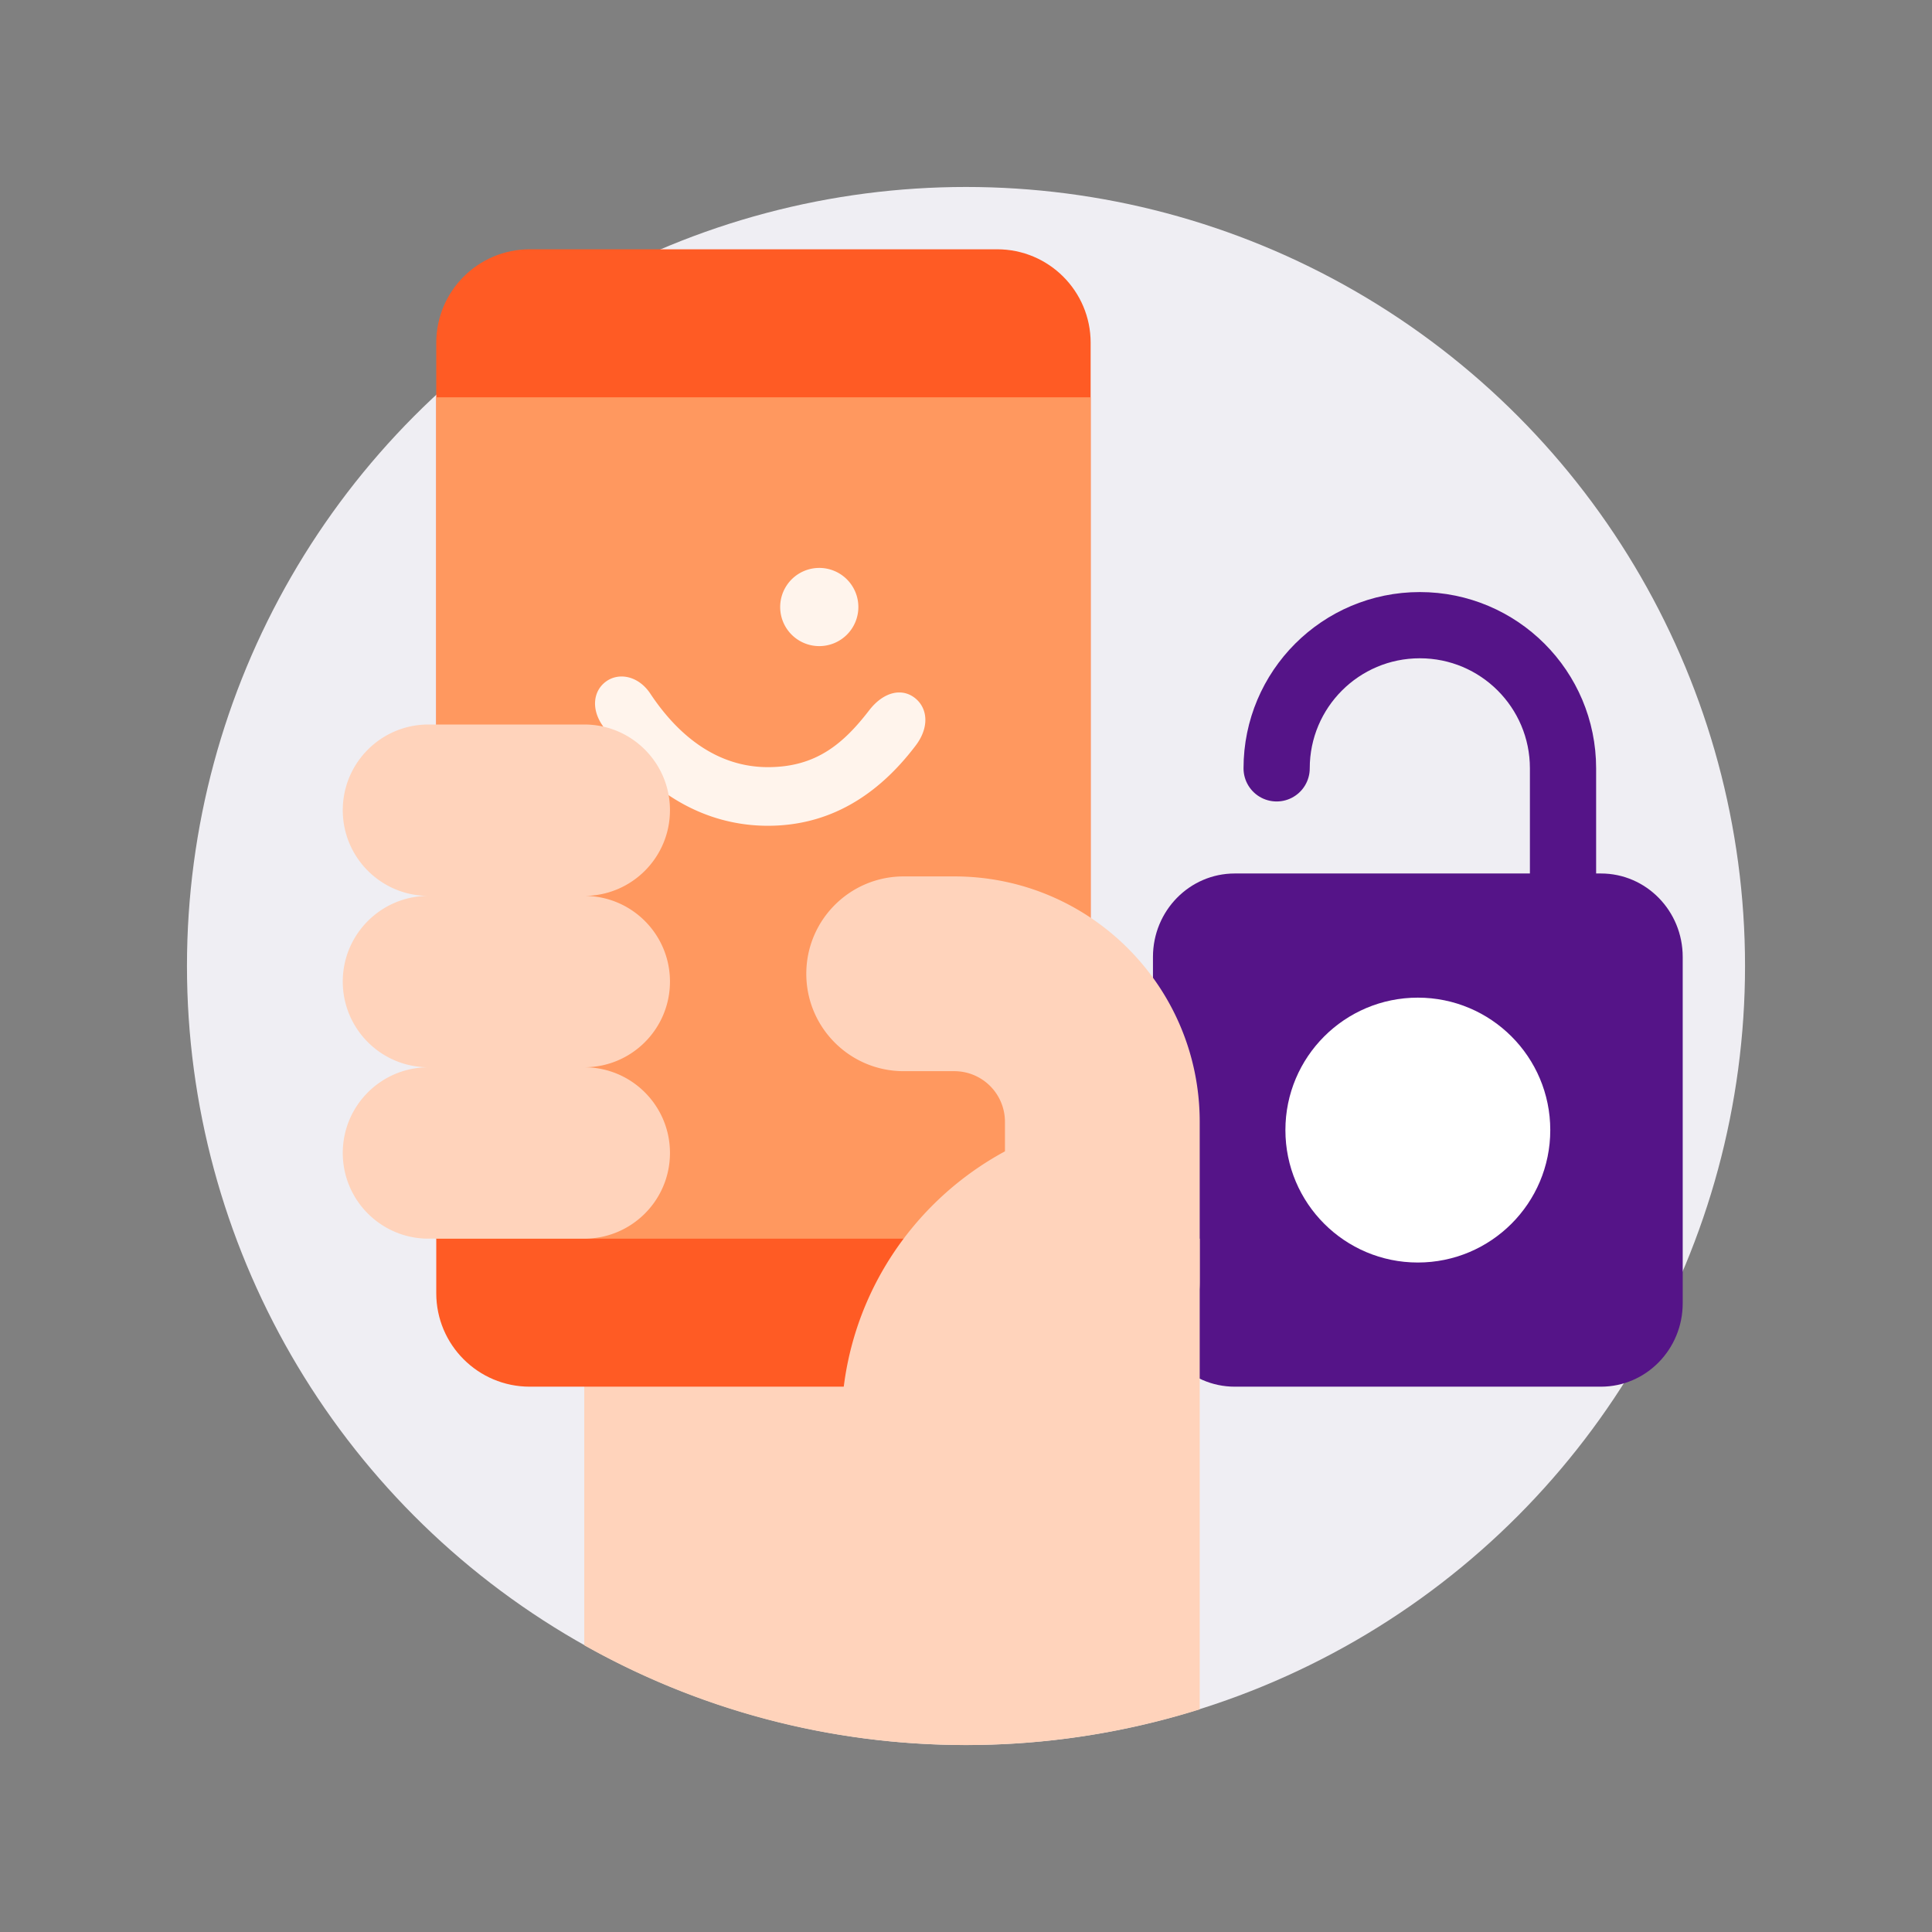
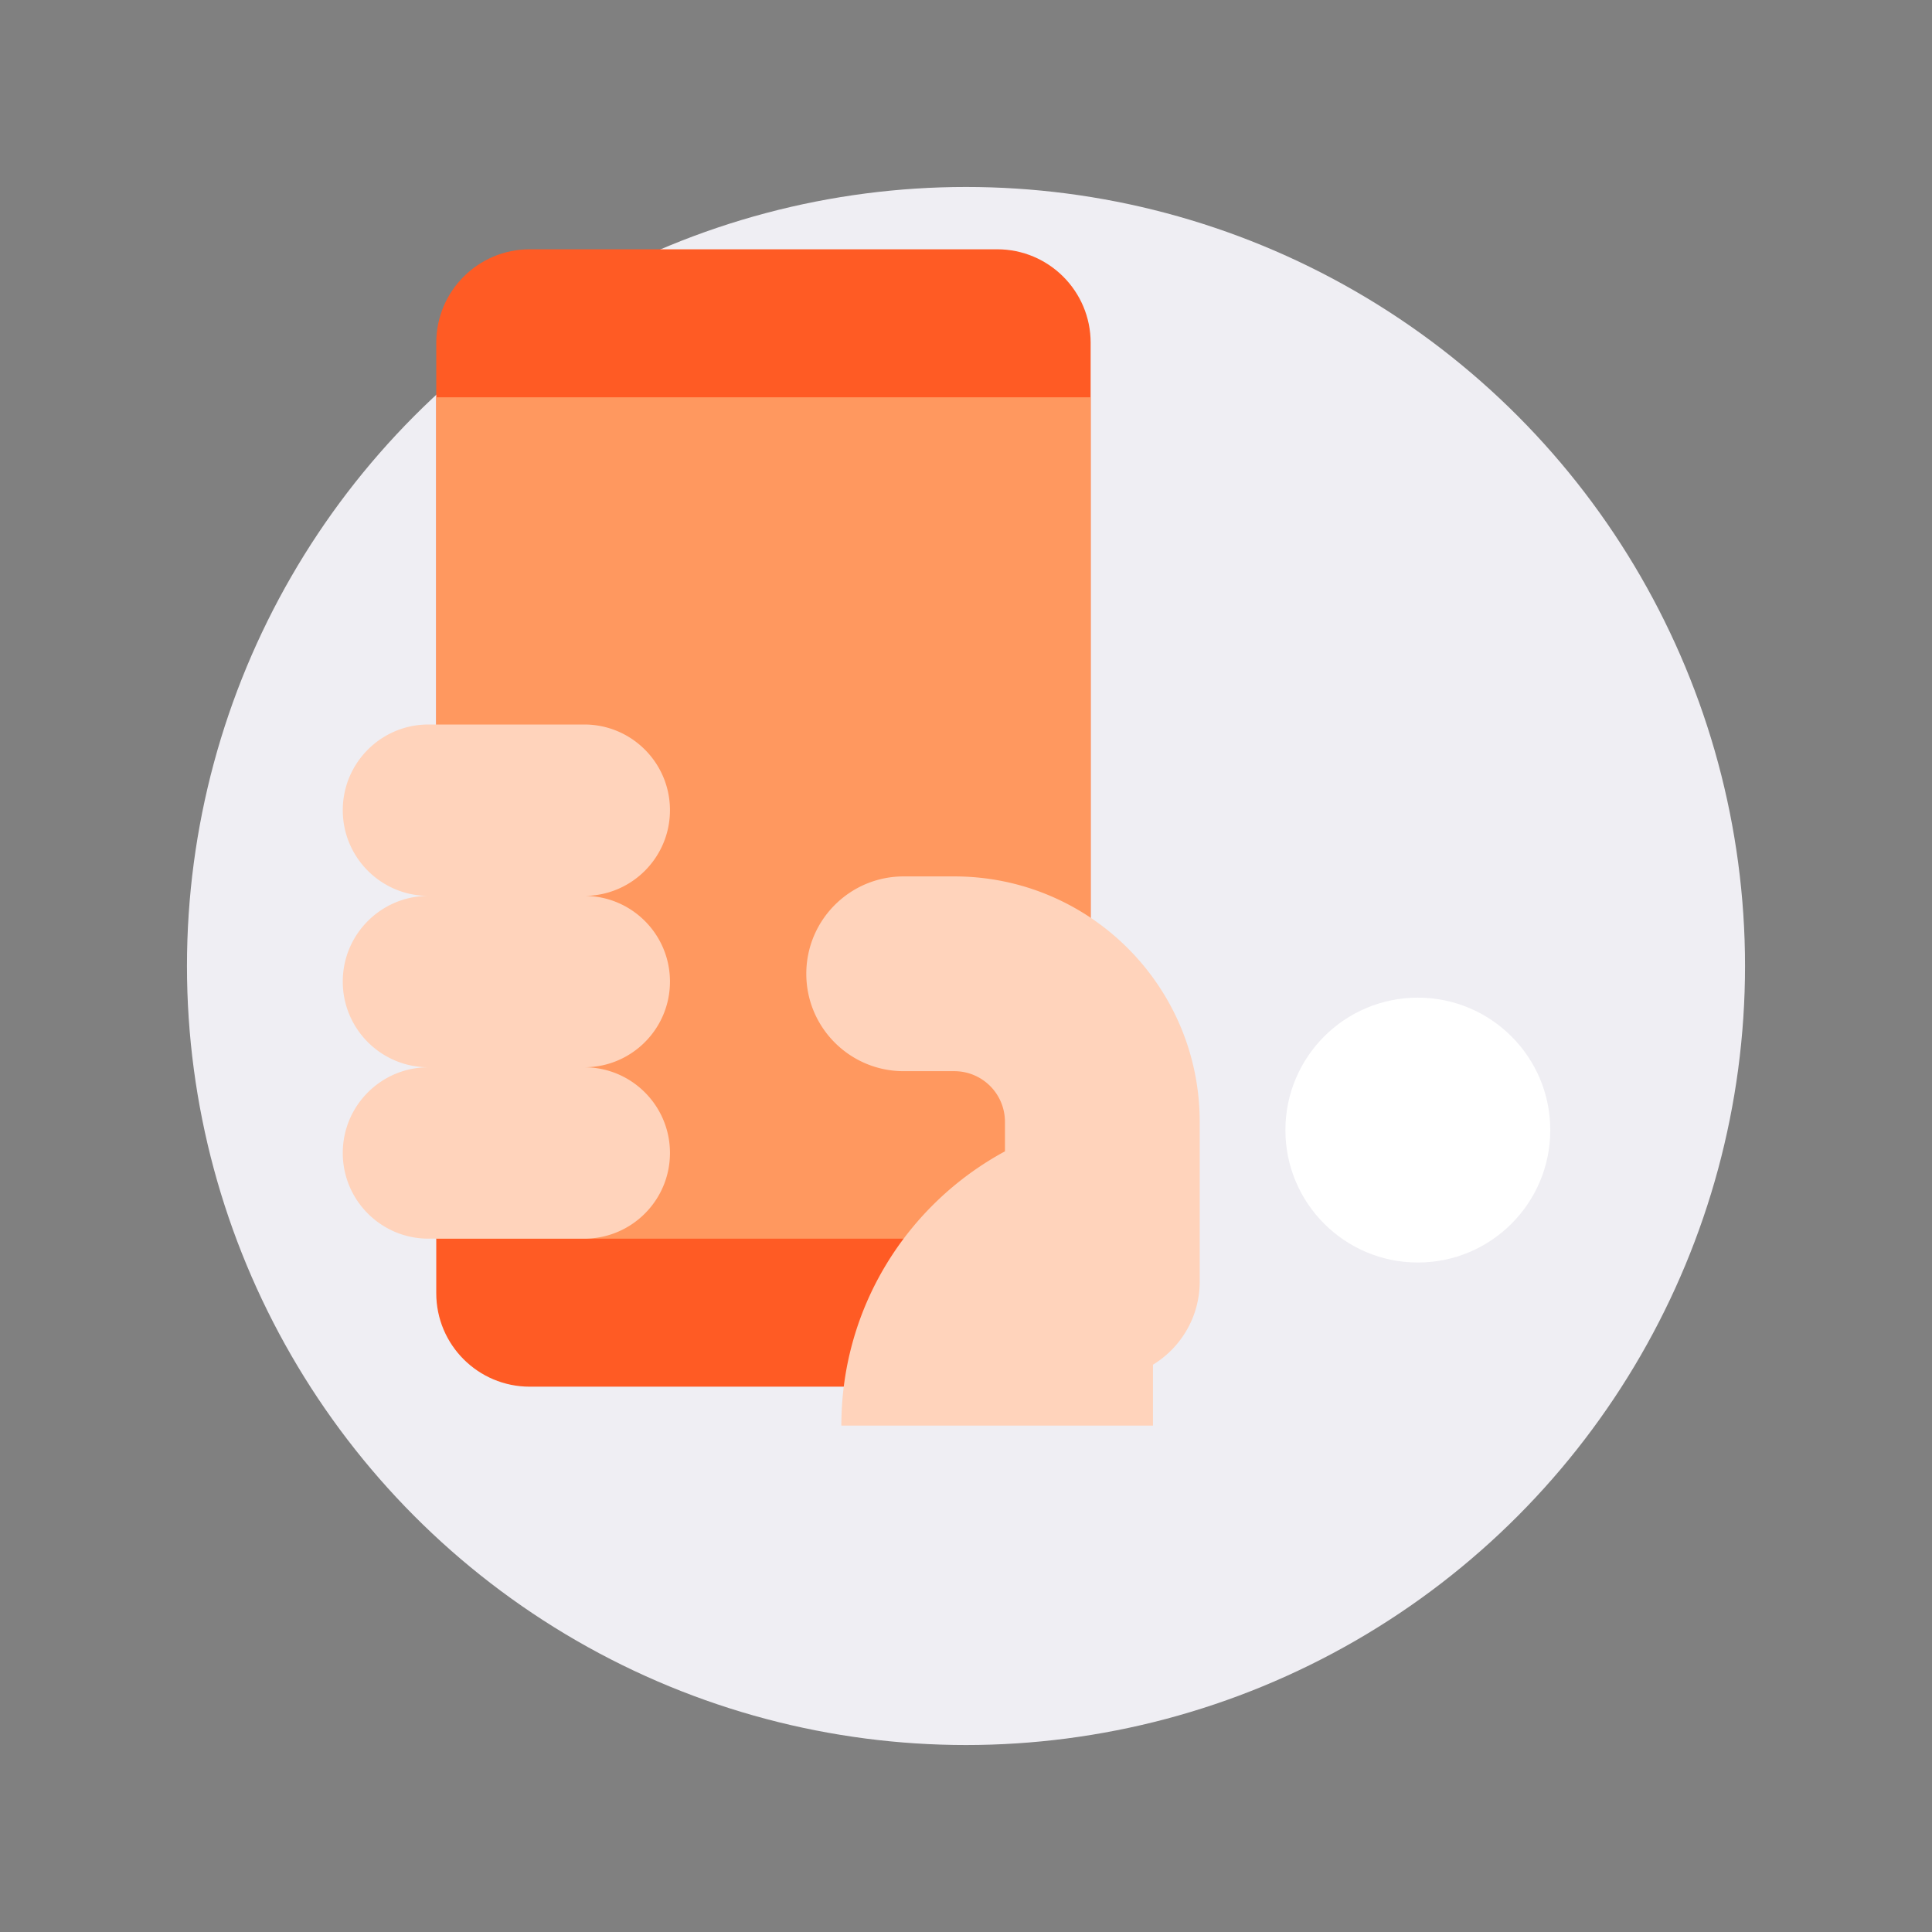
<svg xmlns="http://www.w3.org/2000/svg" fill="none" viewBox="0 0 248 248">
  <rect x="0" y="0" width="248" height="248" fill="#808080" stroke="none" />
  <circle cx="124" cy="124" r="100" fill="#EFEEF3" />
-   <path stroke="#551488" stroke-linecap="round" stroke-miterlimit="10" stroke-width="8.5" d="M200.636 129.613V98.63c0-10.155-8.225-18.38-18.381-18.38-10.155 0-18.38 8.225-18.38 18.38" />
-   <path fill="#551488" d="M205.503 178h-47.006c-5.801 0-10.497-4.791-10.497-10.71v-44.455c0-5.919 4.696-10.71 10.497-10.71h47.006c5.801 0 10.497 4.791 10.497 10.71v44.455c0 5.919-4.707 10.71-10.497 10.71z" />
  <path fill="#fff" d="M182 162.062c9.389 0 17-7.611 17-17 0-9.388-7.611-17-17-17s-17 7.612-17 17c0 9.389 7.611 17 17 17z" />
-   <path fill="#FFD3BB" fill-rule="evenodd" d="M75 211.193V159h79v60.422A99.972 99.972 0 0 1 124 224c-17.803 0-34.52-4.652-49-12.807z" clip-rule="evenodd" />
  <path fill="#FF5B24" d="M56 44c0-6.627 5.373-12 12-12h60c6.627 0 12 5.373 12 12v122c0 6.627-5.373 12-12 12H68c-6.627 0-12-5.373-12-12V44z" />
  <path fill="#FF985F" d="M56 51h84v108H56z" />
-   <path fill="#FFF4EC" d="M98.58 98.474c6.185 0 9.697-3.01 13.037-7.353 1.842-2.344 4.178-2.838 5.848-1.505 1.67 1.34 1.842 3.84 0 6.185C112.62 102.15 106.435 106 98.572 106c-8.521 0-16.047-4.68-21.229-12.872-1.505-2.172-1.168-4.516.502-5.684 1.67-1.168 4.178-.666 5.683 1.67 3.685 5.519 8.694 9.36 15.052 9.36zM105.095 82.937a5.018 5.018 0 1 0-.001-10.035 5.018 5.018 0 0 0 .001 10.035z" />
  <path fill="#FFD3BB" fill-rule="evenodd" d="M44 104c0-6.075 4.925-11 11-11h20c6.075 0 11 4.925 11 11s-4.925 11-11 11c6.075 0 11 4.925 11 11s-4.925 11-11 11c6.075 0 11 4.925 11 11s-4.925 11-11 11H55c-6.075 0-11-4.925-11-11s4.925-11 11-11c-6.075 0-11-4.925-11-11s4.925-11 11-11c-6.075 0-11-4.925-11-11zm85 43.792c-12.505 6.763-21 19.993-21 35.208h40v-7.821c3.598-2.194 6-6.156 6-10.679V144c0-17.397-14.103-31.5-31.5-31.5H116c-6.904 0-12.5 5.596-12.5 12.5s5.596 12.5 12.5 12.5h6.5a6.5 6.5 0 0 1 6.5 6.5v3.792z" clip-rule="evenodd" />
</svg>